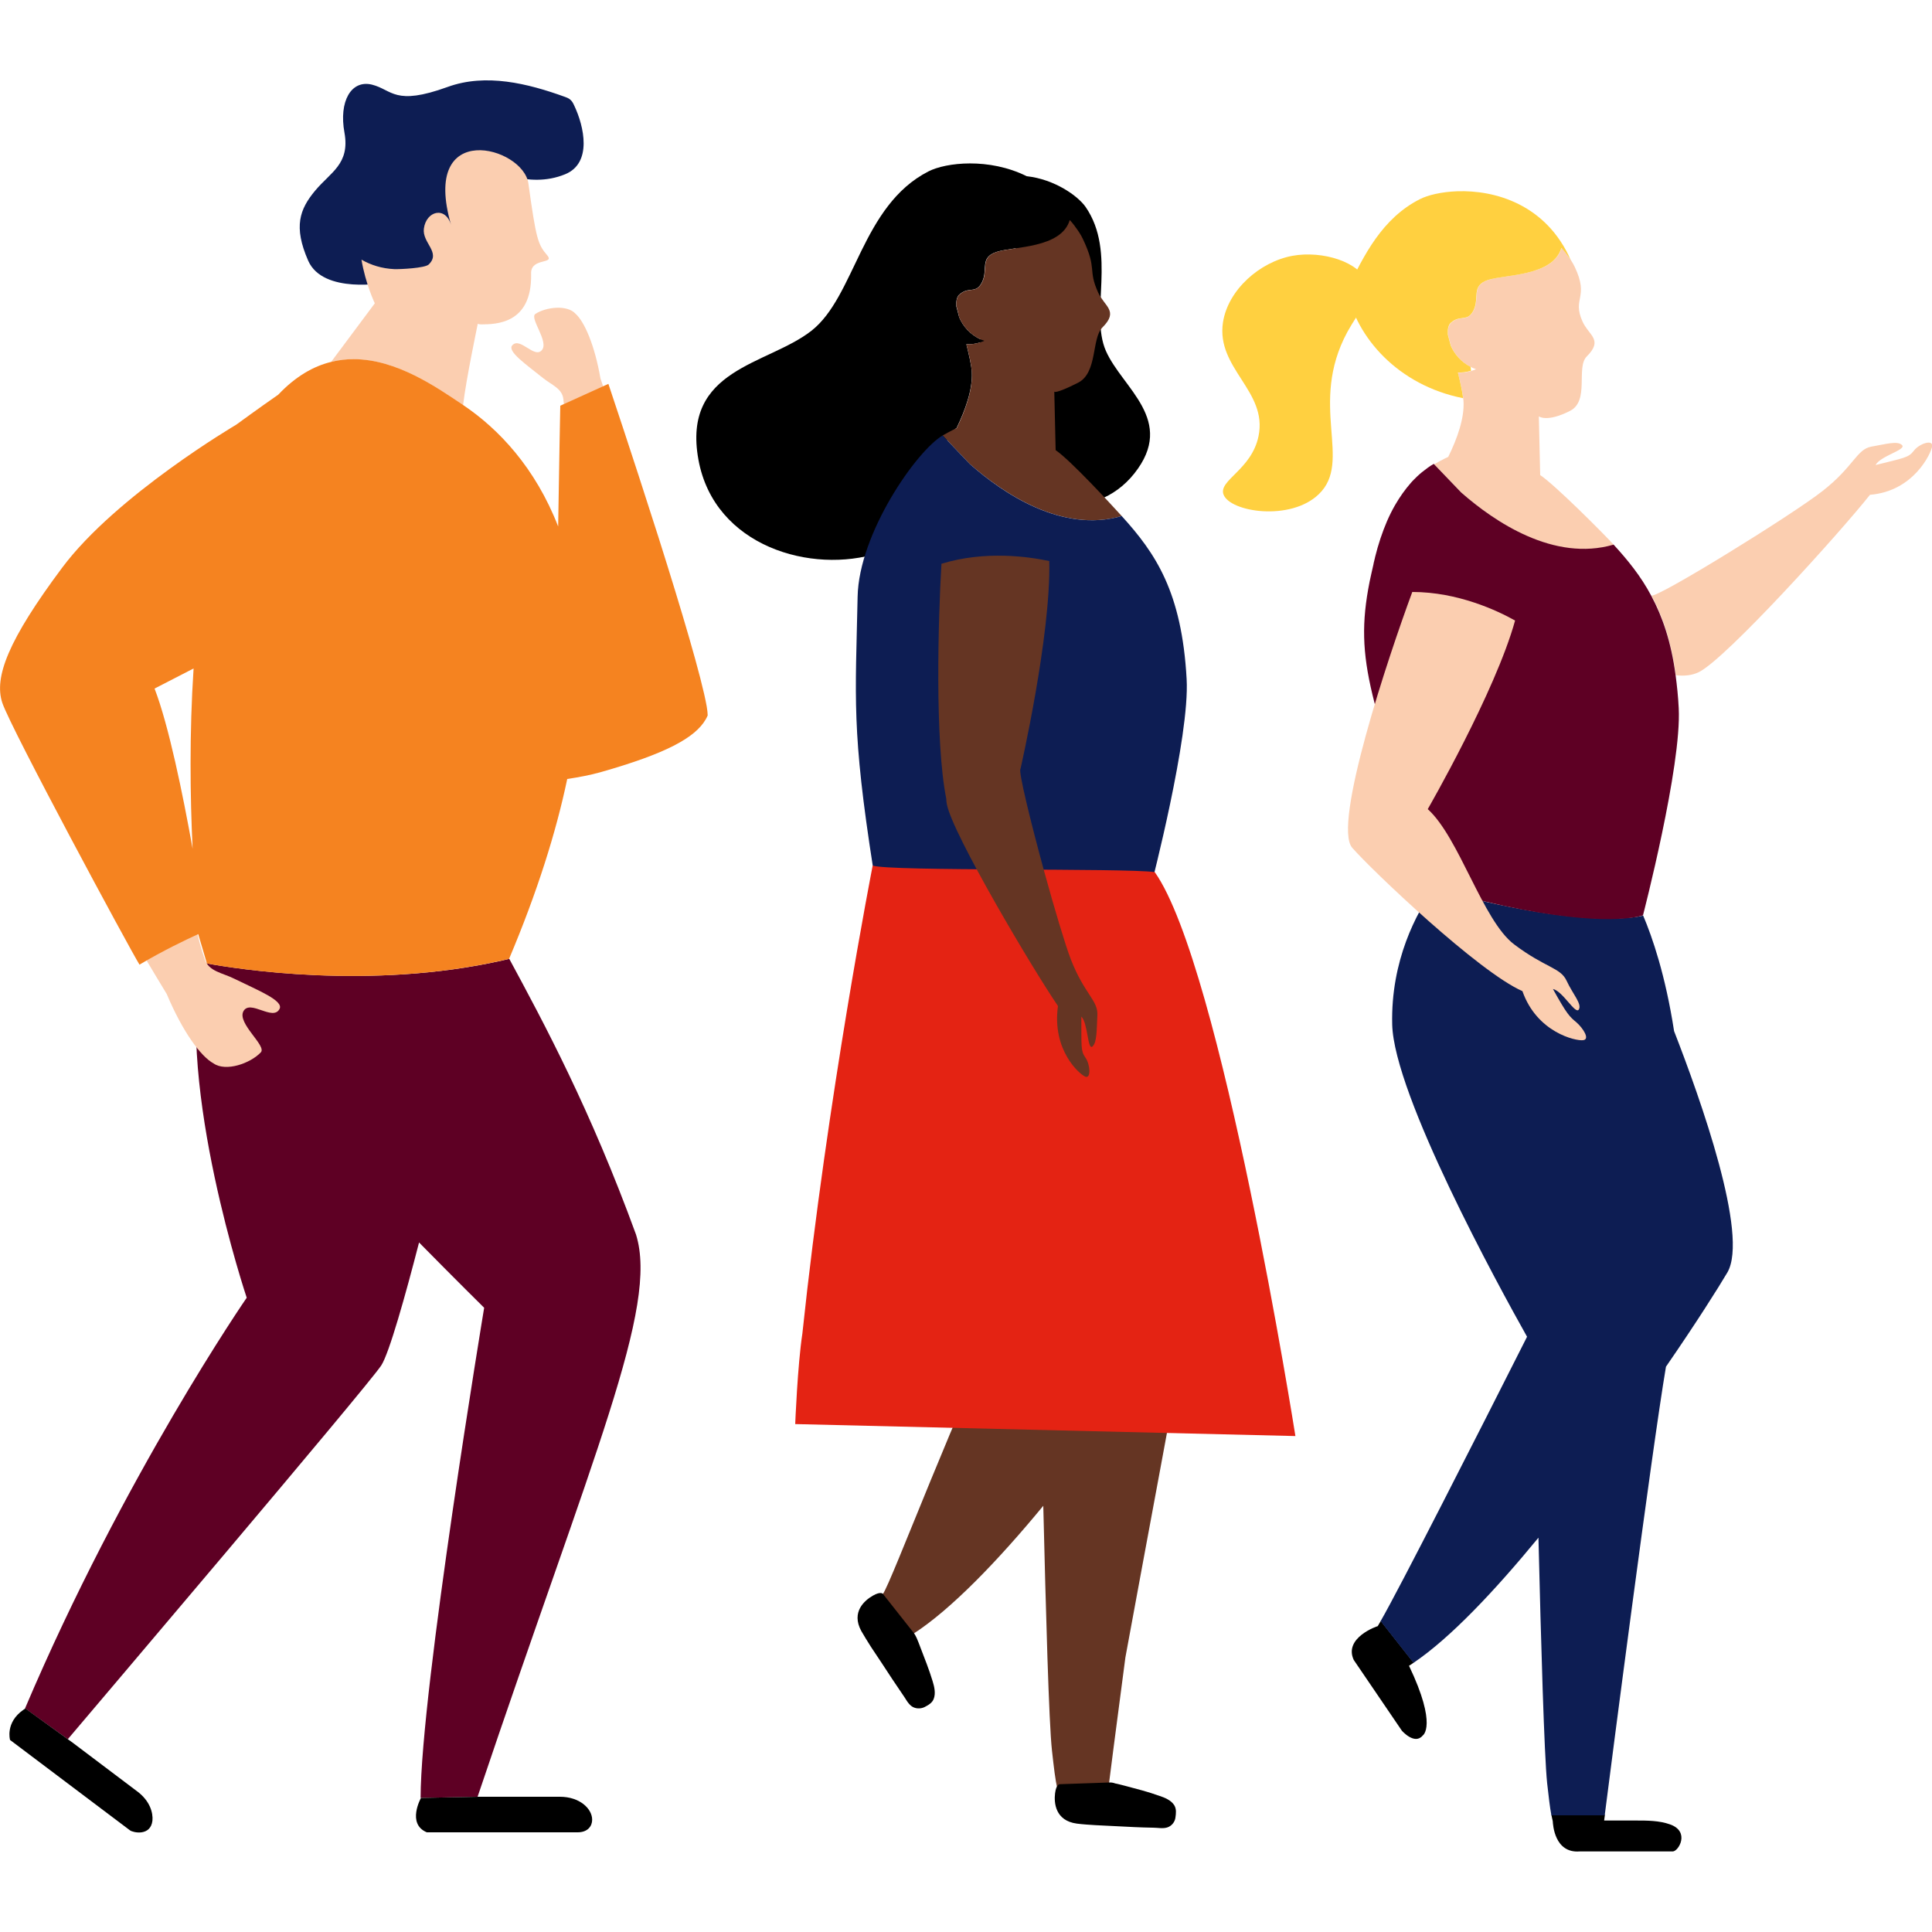
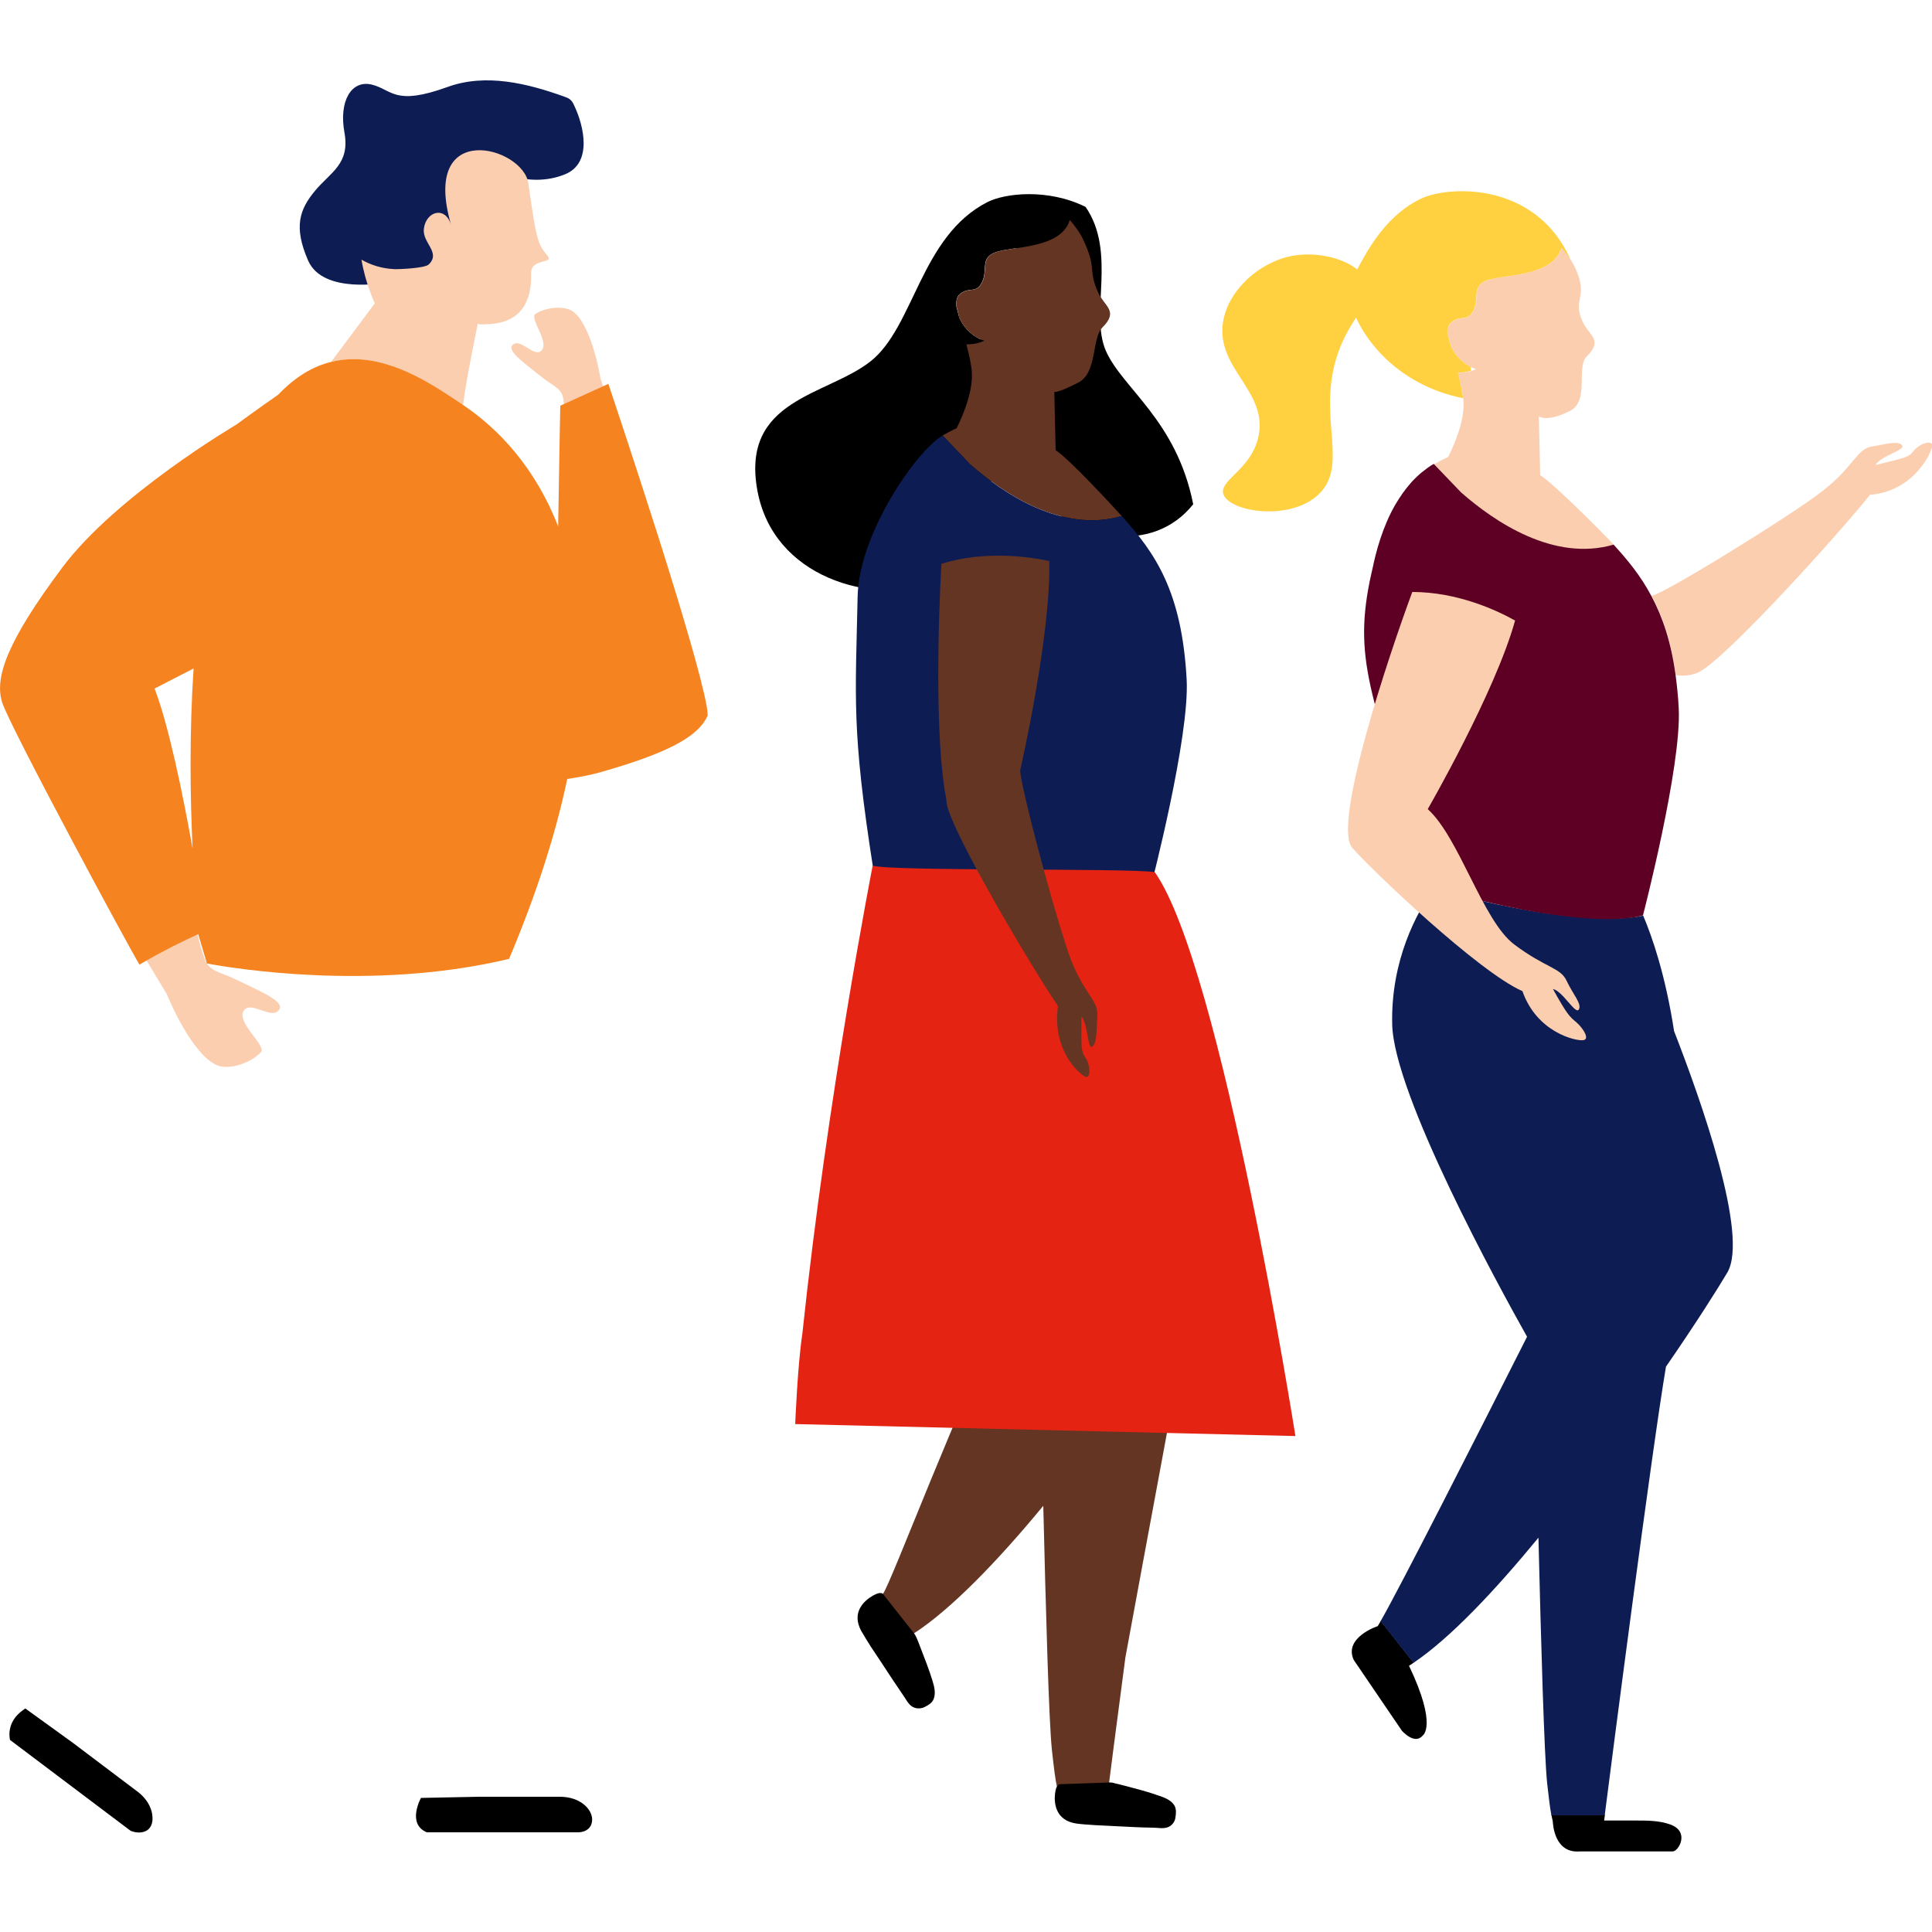
<svg xmlns="http://www.w3.org/2000/svg" version="1.1" id="Layer_1" x="0px" y="0px" viewBox="0 0 1000 1000" style="enable-background:new 0 0 1000 1000;" xml:space="preserve">
  <style type="text/css">
	.st0{fill:#FBCEB0;}
	.st1{fill:#0D1D53;}
	.st2{fill:#5E0024;}
	.st3{fill:#F58320;}
	.st4{fill:none;}
	.st5{fill:#FFD040;}
	.st6{fill:#653523;}
	.st7{fill:#E42313;}
</style>
  <g>
    <path class="st0" d="M310.8,195.9c-3-17.3-8.3-29.4-12.9-33.5c-4.3-4.8-15.4-3.5-20.8,0.1c-3.2,2.2,7.3,14.4,3.3,18.8   c-3.9,4.4-11.3-7.2-15.3-2.5c-2.6,3.1,7.3,9.9,16,16.9c4.5,3.6,9.9,5.4,10.5,10.9l0,0c0.4,3.6,0.6,7.3,0.7,11.1   c5-1.1,14.3-3.2,23.7-6C314.3,206.2,312.5,200.8,310.8,195.9z" />
    <path class="st1" d="M199.7,146.3c0,0-32.5,6.2-40.2-11.4c-7.7-17.6-4.4-26.6,3.6-36.2s18.1-13.8,15.2-30   c-3-16.3,3.5-27.5,14.2-24.9c10.7,2.7,11.6,11.2,39.2,1.2c19.8-7.2,41.5-1.8,60.6,5.1c1.1,0.4,2.2,0.8,3,1.6   c0.9,0.8,1.4,1.8,1.9,2.9c5.1,10.7,9.5,29.8-4.7,35.6c-19.6,8-37.8-3.3-48.8-4.6c-11-1.3,5.6,27.2,5.6,27.2l-9,30.9   c0,0-23.2,23.5-26.6,23.2c-3.3-0.3-14-21.9-14-21.9" />
-     <path class="st2" d="M329.2,639c-23.6-64.7-47.5-109.2-65.6-142.7c-1.1,0.3-2.3,0.5-3.4,0.8c-68.6,15.5-138.1,4.3-153,1.6   c-1.9-0.4-3-0.6-3-0.6c-13,64.9,23.5,173.6,23.5,173.6S64.1,763.8,12.9,884.4l0.1-0.1l22.1,15.9c9.2-10.9,154.6-182,162.2-193.4   c4.1-6.2,12.6-36.5,19.6-63.7c19.4,19.7,33.7,33.8,33.7,33.8s-32.8,197.6-32.9,253.7l29.5-0.6C307.3,751.4,341,676.8,329.2,639" />
    <path class="st0" d="M283.2,132.1c4.1,4.7-7.8,1.3-8.3,8.8c0,0.3,0,0.6,0,1c0.5,26.1-18.7,25.9-25.6,26c-1.2,0-2-0.2-2-0.4   c-0.1,0.8-6.1,28.9-7.6,42.2c-0.1-0.1-0.3-0.2-0.4-0.3c-15.4-10.3-41.2-28.6-67.9-22.1L194,157c0,0-4.8-10-6.9-22.6   c4.9,2.8,10.5,4.6,17,4.9c3,0.1,15.8-0.5,17.8-2.4c6.5-6.3-3.5-11.2-2.5-18.6c1.2-9.1,11.2-11.8,14.1-1.8   c-16.1-55.3,37.4-40.7,40-21.5C277.5,123.8,278.4,126.5,283.2,132.1z" />
    <path class="st0" d="M7.7,371.8C-9.5,319.2,75,250.3,115.6,231.6c29.8-13.7,72.2-26.4,84.6-8.8c12.4,17.6,6.8,41.3-35.9,75.4   c-42.8,34.2-56.1,39.4-93.3,55c13.3,18.8,18.4,45.9,22.5,74c3.5,23.9,5.3,48.9,12.5,69.4l0,0c2.2,6.3,9.1,6.9,15.3,10   c12.2,6,25.6,11.3,23.4,15.6c-3.4,6.6-15.2-5.1-18.7,1.2c-3.4,6.3,12.2,17.9,9,21.3c-5.4,5.7-18.1,10.2-24.5,5.7   c-6.6-3.6-16-16.4-24.2-35.9C57.3,466.9,12.8,387.6,7.7,371.8" />
    <path d="M71,927.2L37.6,902l-24.5-17.7l-1,0.7c-9.5,6.6-6.9,15.6-6.9,15.6l62.1,46.8c1.7,1.2,10.6,3.1,11.6-5   C79.3,938.3,77.6,932.1,71,927.2" />
    <path d="M289.8,930h-41.9l-30,0.6c0,0-7.5,13.4,3,17.8l78.1,0c5.2,0,7.5-3.2,7.5-6.5C306.5,936.2,300.1,930,289.8,930" />
    <path class="st3" d="M365.8,365.7c-2.6-14.9-13.4-51-24.4-85.8c-0.5-1.5-0.9-3-1.4-4.4c-12.7-39.9-25.1-76.8-25.1-76.8L290,210   c0,0-0.6,29.6-1.1,62.5c-11.8-30.4-30.8-50.5-49.1-62.8c-0.1-0.1-0.3-0.2-0.4-0.3c-13.2-8.8-34-23.5-56.4-23.5   c-3.8,0-7.6,0.4-11.5,1.4c-9.2,2.2-18.5,7.5-27.5,17c-9.7,6.7-21.7,15.5-21.7,15.5s-62.1,36.5-90.1,74c-28,37.5-35.4,56.8-31,70   C5.6,377,67,490.9,72.2,499.3c11.7-7,24.2-13,30.4-15.8c0,0,4.5,15.2,4.5,15.2l0,0c15,2.8,84.4,13.9,153-1.6c0,0,0,0,0,0   c1.1-0.3,2.3-0.5,3.4-0.8c14.6-34.6,24.3-65.5,30.1-93.1c6-0.9,11.8-2,17.2-3.5c33.8-9.6,49-17.8,54.5-27.4c0.4-0.7,0.7-1.3,1-2   C366.3,369.2,366.1,367.6,365.8,365.7z M80,356.4c6.6-3.4,13.4-6.9,20.2-10.4c-2.2,33.3-1.8,66.5-0.5,93.3   C94.6,410.9,87.3,375.3,80,356.4z" />
    <path class="st0" d="M797.2,245.9l-0.7-30.4c0,0,4,3.3,16.1-2.8c10.3-5.2,3-22.5,8.7-28.2c8.7-8.7,1.1-10.8-2.2-18.1   c-5.5-12.2,3.6-12.2-4-28.2c-0.5-1.1-1.2-2.3-1.9-3.4c-0.7-1-1.4-2.1-2.2-3.2c0-0.1-0.1-0.1-0.1-0.2c-0.8-1-1.6-2.1-2.6-3.1   c-4.4,14.8-29.1,13.6-38,16.6c-8.9,2.9-4.3,9.2-7.5,15.7c-3.2,6.5-7,2-11.9,6.7c-1.2,1.2-1.7,3.4-1.4,6c0.5,1.9,1,3.9,1.5,5.7   c2.1,4.9,6.5,9.9,13,12.1c-3.3,1.4-6.4,1.9-9.4,1.8c1.5,5.9,2.6,10.9,2.9,14.5c0.6,9-3.3,19.7-7.9,29.1c-1.8,0.7-7.3,3.8-7.3,3.8   l14.2,14.8c17.3,15.2,47.9,36,78.9,27C830.1,276.3,805,251.1,797.2,245.9L797.2,245.9z" />
    <path d="M803,939.4c0.2,1.2,0.5,2.2,0.7,3.2c0.1,1.8,0.9,16.7,13.9,15.7c0,0,48.1,0,48.2,0c3,0,9.1-10.3-1.4-14   c-5.6-2-11.8-2-17.6-2h-16.5c0-0.3,0.2-1.3,0.4-3H803L803,939.4z" />
    <path d="M700.7,859.2l24.9,36.6c0,0,6.6,7.6,10.8,2.5c0,0,7.8-4.9-7.1-36.1c0.8-0.5,1.6-1,2.4-1.6l-17-21.6   c-0.8,1.3-1.3,2.2-1.6,2.7C713.1,841.6,695.3,847.6,700.7,859.2L700.7,859.2z" />
    <path class="st1" d="M850.5,473.9c4.7,11.1,11.5,30.7,16,59.8c13.7,35.2,38.8,105.6,27.6,124.9c-4.6,7.8-16.2,26.2-31.8,48.8   c-7.4,43.7-28.6,207.7-31.7,232.2H803c-0.8-4.1-1.4-9.6-2.2-16.6c-1.5-14.2-3.2-73.2-4.5-127.1c-22.7,27.6-45.6,51.9-64.7,64.8   l-17-21.6c9.4-16.2,49.9-95.9,75.8-147.2c-15-26.7-68.9-125.2-69.8-161.6c-0.8-33.3,12.8-58.1,21.5-70.4h0   C822.3,482.3,850.5,473.9,850.5,473.9L850.5,473.9z" />
-     <path class="st4" d="M711.8,288.7c0-0.1,0-0.1,0-0.1c1.7-6.9,3.8-13.1,6.2-18.7c-2.4,5.6-4.5,11.8-6.2,18.7   C711.8,288.6,711.8,288.6,711.8,288.7z" />
    <path class="st4" d="M711.1,291.6c0,0.2-0.1,0.4-0.1,0.6C711,292,711.1,291.8,711.1,291.6z" />
    <path class="st4" d="M730.3,250.1c1.1-1.2,2.2-2.3,3.3-3.4C732.5,247.7,731.4,248.9,730.3,250.1z" />
    <path class="st0" d="M990.6,233.3c-2.8,3.7-5.2,3.7-19.8,7.4c2.4-4.7,16.1-7.9,13.7-10.3c-2.3-2.4-8.5-0.5-16,0.8   c-7.5,1.4-9,10.3-25.1,22.9c-16,12.6-86.4,56-88.6,54.1c5.8,10.8,10.2,23.9,12.6,41.3c4.3,0.5,8.4,0.1,11.9-1.6   c14.2-7,73.4-72.6,88.6-91.8c22.6-1.8,31.7-21.5,32.2-25.2C1000.5,227.3,993.4,229.6,990.6,233.3z" />
    <path class="st2" d="M854.7,308.4C854.7,308.4,854.7,308.4,854.7,308.4c-5.4-10.2-12.1-18.4-19.5-26.5c-30.9,9-61.6-11.8-78.9-27   l-14.2-14.8c-2.1,1.2-4.1,2.7-6.1,4.3c-0.8,0.7-1.7,1.4-2.5,2.2c-1.1,1.1-2.3,2.2-3.3,3.4c-2.9,3.3-5.6,7.1-8.1,11.4   c-1.5,2.6-2.9,5.4-4.2,8.4c-2.4,5.6-4.5,11.8-6.2,18.7c0,0.1,0,0.1,0,0.1c-0.2,1-0.5,1.9-0.7,2.9c0,0.2-0.1,0.4-0.1,0.6   c-0.7,3.1-1.4,6.1-2,9c0,0,0,0,0,0c0,0,0,0,0,0c-8.3,41.9,1.2,61.2,33.2,158.6c0,0,0,0,0,0c1,0.3,1.9,0.5,2.9,0.8   c65.8,18.5,94.3,15.7,102.6,14c1.8-0.4,2.7-0.7,2.8-0.7c0,0,20.1-77.4,18.5-107.3c-0.3-6.1-0.9-11.6-1.6-16.9c0,0,0,0,0,0   C865,332.3,860.5,319.2,854.7,308.4z" />
    <path class="st5" d="M754.2,99c-8.2,0.3-15.2,2-19.3,4.1c-19.5,9.9-29,29-37.7,47.1c4.7,24.5,26.6,49.3,60.1,55.9   c-0.4-3.5-1.4-8-2.7-13.3c2.2,0.1,4.4-0.2,6.8-0.9l-0.2-2c-5-2.5-8.5-6.8-10.3-11c-0.5-1.9-1-3.8-1.5-5.7c-0.2-2.6,0.2-4.8,1.4-6   c3.2-3,5.9-2.2,8.3-3c1.3-0.4,2.5-1.4,3.6-3.6c3.2-6.5-1.4-12.7,7.5-15.7c8.9-2.9,33.6-1.8,38-16.6c0.9,1,1.8,2.1,2.6,3.1h0   c0,0.1,0.1,0.1,0.1,0.2c0,0,0,0,0,0c0.8,1.1,1.6,2.1,2.2,3.2c0,0,0,0,0,0c0,0,0,0,0,0C800.4,105.7,773.7,98.3,754.2,99z" />
    <path class="st0" d="M816,529.2c-3.6-3-4.9-4.1-12.2-17.3c5.1,1.1,11.7,13.5,13.4,10.6c1.7-2.9-3.1-7.9-6.3-14.8   c-3.2-7-10.9-6.6-27.2-18.9c-16.3-12.3-28.4-55.3-44.7-70c0,0,35-60.7,45.2-97.6c-9-5.1-29.6-14.8-53.2-14.8   c-12.5,33.7-41.4,120.5-31.1,132.4c10.4,11.9,65.6,64.4,88.1,74.2c7.5,21.4,27.6,25.9,31.4,25.4C823.1,538,819.5,532.3,816,529.2   L816,529.2z" />
    <path class="st5" d="M707.7,146.7c-3.6-11.2-23.3-17.1-38.7-14.3c-16.9,3.1-33.4,17.6-36,34.5c-3.6,23.9,23.3,35.5,18.4,58.9   c-3.6,17.4-20.9,22.8-18.1,30.2c3.5,9.1,34.7,13.9,49.3-0.2c17.8-17.1-5.6-46.2,14.8-84C703.5,160.7,710.2,154.6,707.7,146.7z" />
    <path class="st6" d="M591.2,459.1c-8.3,1.7-36.2,4.4-100.7-13.5l-1.1-0.4c0,0,0,0,0,0.1c-0.2,0-0.3-0.1-0.5-0.1l0.3,0.4   c-0.4,0.5-0.7,1-1.1,1.6c-8.9,12.7-24.4,35.8-23.6,67.4c0.9,36.3,44.3,130,59.2,156.6C495.9,726.4,461.4,819.1,457,825   c0,0-16.3,6-11,17.6l23.4,36.5c0,0,6.6,7.6,10.8,2.5c0,0,7.4-4.8-7.4-36c19.4-12.5,43.7-37.7,67.2-66.2   c1.3,53.7,2.9,112.5,4.5,126.7c1,8.9,1.7,15.3,2.8,19.6c0.1,1.8,0.9,16.7,13.9,15.7l37,4.6c3,0,9-10.2-1.4-13.9   c-5.6-2-23.1-6.5-23.1-6.5c0.2-1.9,3.9-30.6,8.8-67.7c11-60,26.5-142.4,31.1-168.7c0.6-3.3,0.9-7.1,1.1-11.2   c11-16.4,19.1-29.2,22.7-35.4c11.2-19.2-13.8-89.4-27.4-124.5c-4.5-29-11.3-48.5-16-59.5C593.9,458.4,593,458.7,591.2,459.1    M540.8,681.9l0-0.2l0,0L540.8,681.9z" />
-     <path d="M572.4,181.6c-8.5-19.4,5.8-50.9-10.5-74.5c-4-5.7-16-14.3-30.5-15.9c-19.5-9.7-41.8-7.1-50.8-2.5   c-34.7,17.7-37.9,64.7-60.6,82.5c-22.7,17.8-67.1,19.4-58.5,66.7c8.2,45.1,58.8,59.4,93.3,48.3c0,0,0,0,0,0c0.8-4,1.7-8.1,2.8-12.6   c5.9-24,19.5-38,33-46c0,0,2.7-5.3,4.5-6c4.5-9.3,8.4-20,7.9-29c-0.2-3.6-1.4-8.6-2.8-14.4c2.3,0.1,4.7-0.2,7.3-1   c-0.7,3.5-1,7.2-1.2,10.8c0.9,1.1,3.4,5,3.4,5c6,9.9,7.3,24.2,2.8,41.8c-0.8,3.3-1.7,6.3-2.6,9.1c0,0,0,0,0,0   c18.5,19.1,56.2,27.5,77.2,1.2C609,217.5,580.9,201,572.4,181.6z M528.2,147.3c-1,1.1-2,2.1-2.9,3.2c-3.1,2.4-7.6,4.2-12.6,3.3   c1.7,2.1,3.5,3.5,5.4,4.4c-3,3.3-5.5,6.1-6.9,8.3c-1.6,2.6-2.7,5.8-3.5,9.2c-5.5-2.4-9.3-6.9-11.2-11.4c-0.5-1.9-1-3.8-1.5-5.7   c-0.2-2.6,0.2-4.8,1.4-6c5-4.7,8.7-0.1,11.9-6.6c3.2-6.5-1.4-12.7,7.5-15.6c2.4-0.8,6-1.3,10-1.9c-0.7,1.7-1.8,3.5-1.9,5.9   c-0.2,5.3,3.8,3.7,5.4,8.4C529.7,144.1,529.2,145.7,528.2,147.3z" />
+     <path d="M572.4,181.6c-8.5-19.4,5.8-50.9-10.5-74.5c-19.5-9.7-41.8-7.1-50.8-2.5   c-34.7,17.7-37.9,64.7-60.6,82.5c-22.7,17.8-67.1,19.4-58.5,66.7c8.2,45.1,58.8,59.4,93.3,48.3c0,0,0,0,0,0c0.8-4,1.7-8.1,2.8-12.6   c5.9-24,19.5-38,33-46c0,0,2.7-5.3,4.5-6c4.5-9.3,8.4-20,7.9-29c-0.2-3.6-1.4-8.6-2.8-14.4c2.3,0.1,4.7-0.2,7.3-1   c-0.7,3.5-1,7.2-1.2,10.8c0.9,1.1,3.4,5,3.4,5c6,9.9,7.3,24.2,2.8,41.8c-0.8,3.3-1.7,6.3-2.6,9.1c0,0,0,0,0,0   c18.5,19.1,56.2,27.5,77.2,1.2C609,217.5,580.9,201,572.4,181.6z M528.2,147.3c-1,1.1-2,2.1-2.9,3.2c-3.1,2.4-7.6,4.2-12.6,3.3   c1.7,2.1,3.5,3.5,5.4,4.4c-3,3.3-5.5,6.1-6.9,8.3c-1.6,2.6-2.7,5.8-3.5,9.2c-5.5-2.4-9.3-6.9-11.2-11.4c-0.5-1.9-1-3.8-1.5-5.7   c-0.2-2.6,0.2-4.8,1.4-6c5-4.7,8.7-0.1,11.9-6.6c3.2-6.5-1.4-12.7,7.5-15.6c2.4-0.8,6-1.3,10-1.9c-0.7,1.7-1.8,3.5-1.9,5.9   c-0.2,5.3,3.8,3.7,5.4,8.4C529.7,144.1,529.2,145.7,528.2,147.3z" />
    <path class="st6" d="M546.4,233l-0.7-30.3c0,0,0.2,1.5,12.3-4.6c10.2-5.2,6.9-22.9,12.6-28.6c8.6-8.6,1.1-10.8-2.2-18.1   c-5.5-12.1-0.3-11.7-7.9-27.7c-0.5-1.1-1.2-2.3-1.9-3.4c-0.7-1-1.4-2.1-2.2-3.1c0-0.1-0.1-0.1-0.1-0.2c-0.8-1-1.6-2.1-2.6-3.1   c-4.4,14.7-29,13.6-37.8,16.5c-8.9,2.9-4.3,9.2-7.5,15.6c-3.2,6.5-6.9,2-11.9,6.6c-1.2,1.2-1.7,3.4-1.4,6c0.5,1.9,1,3.8,1.4,5.7   c2.1,4.9,6.4,9.9,13,12.1c-3.3,1.4-6.4,1.9-9.3,1.8c1.5,5.8,2.6,10.8,2.8,14.4c0.6,8.9-3.3,19.7-7.8,29c-1.8,0.7-7.3,3.8-7.3,3.8   l14.1,14.8c17.2,15.1,47.8,35.9,78.6,26.9C575.5,261.5,554.1,238.2,546.4,233" />
    <path d="M473.2,845.5L457,825c0,0-1-1.5-5.2,0.9c-4.2,2.4-11.4,8.4-6,18.3c1.6,2.8,3.3,5.5,5,8.2c3.8,5.6,7.4,11.2,11.1,16.8   c1.8,2.7,3.6,5.4,5.4,8c1.4,1.9,2.5,4.4,4.5,5.9c1.9,1.4,4.6,1.5,6.7,0.5c1.9-1,4-2.1,4.8-4.3c1.1-2.9,0.3-6.3-0.6-9.2   c-1.8-5.9-4.1-11.7-6.3-17.4c-0.6-1.6-1.2-3.2-1.9-4.8C474.1,847.1,473.7,846.2,473.2,845.5L473.2,845.5z" />
    <path class="st1" d="M593,459.1c1.8-0.4,2.7-0.7,2.8-0.7c0,0,20.1-77.1,18.4-106.9c-2.5-45.2-16.1-65.1-33.6-84.4   c-30.8,9-61.4-11.7-78.6-26.9l-14.1-14.8c-13.6,8-43.4,50.8-44,83.5c-1.1,52.7-3.2,68.9,8.1,140.9l14.1,2" />
    <path d="M574.6,922.6l-26.1,0.9c0,0-1.8-0.1-2.4,4.7c-0.6,4.8,0,14.2,11.3,15.7c3.2,0.4,6.4,0.6,9.6,0.8c6.7,0.3,13.4,0.7,20.1,1   c3.2,0.1,6.4,0.3,9.6,0.3c2.4,0,5.1,0.6,7.4-0.1c2.3-0.7,4-2.8,4.3-5.1c0.3-2.2,0.6-4.4-0.6-6.4c-1.6-2.6-5-4-7.8-4.9   c-5.8-2.1-11.8-3.6-17.8-5.2c-1.7-0.4-3.3-0.9-5-1.2C576.5,922.8,575.5,922.6,574.6,922.6L574.6,922.6z" />
    <path class="st7" d="M451.7,448c0,0-23.4,119.3-36.4,242.3c-2.5,16.4-3.7,46.8-3.7,46.8l258.9,6.2c0,0-38.4-243.3-72.8-291.9   C582.4,449.2,459.9,451.1,451.7,448L451.7,448z" />
    <path class="st6" d="M540.6,451.5c-7.1-25.9-13.6-52.5-12.4-53.5c0,0,15.8-69,14.9-107.6c-10.2-2.2-33-5.6-55.8,1.4   c-1.7,28.5-3.5,91.9,2.5,121.7c0,1,0.1,1.9,0.3,2.8c2.9,15.4,44.8,85.9,57.5,104.4c-3.2,23,11.2,35.4,14.2,36.6   c3,1.1,2.5-6.4,0-9.9c-2.5-3.5-2-5.8-2.1-21.2c3.4,3.2,3.2,17.5,5.7,15.5c2.4-2,2.2-8.4,2.6-16.2c0.4-7.8-6.7-10.8-13.8-29.1   C551.3,488.8,545.8,470.4,540.6,451.5z" />
  </g>
</svg>